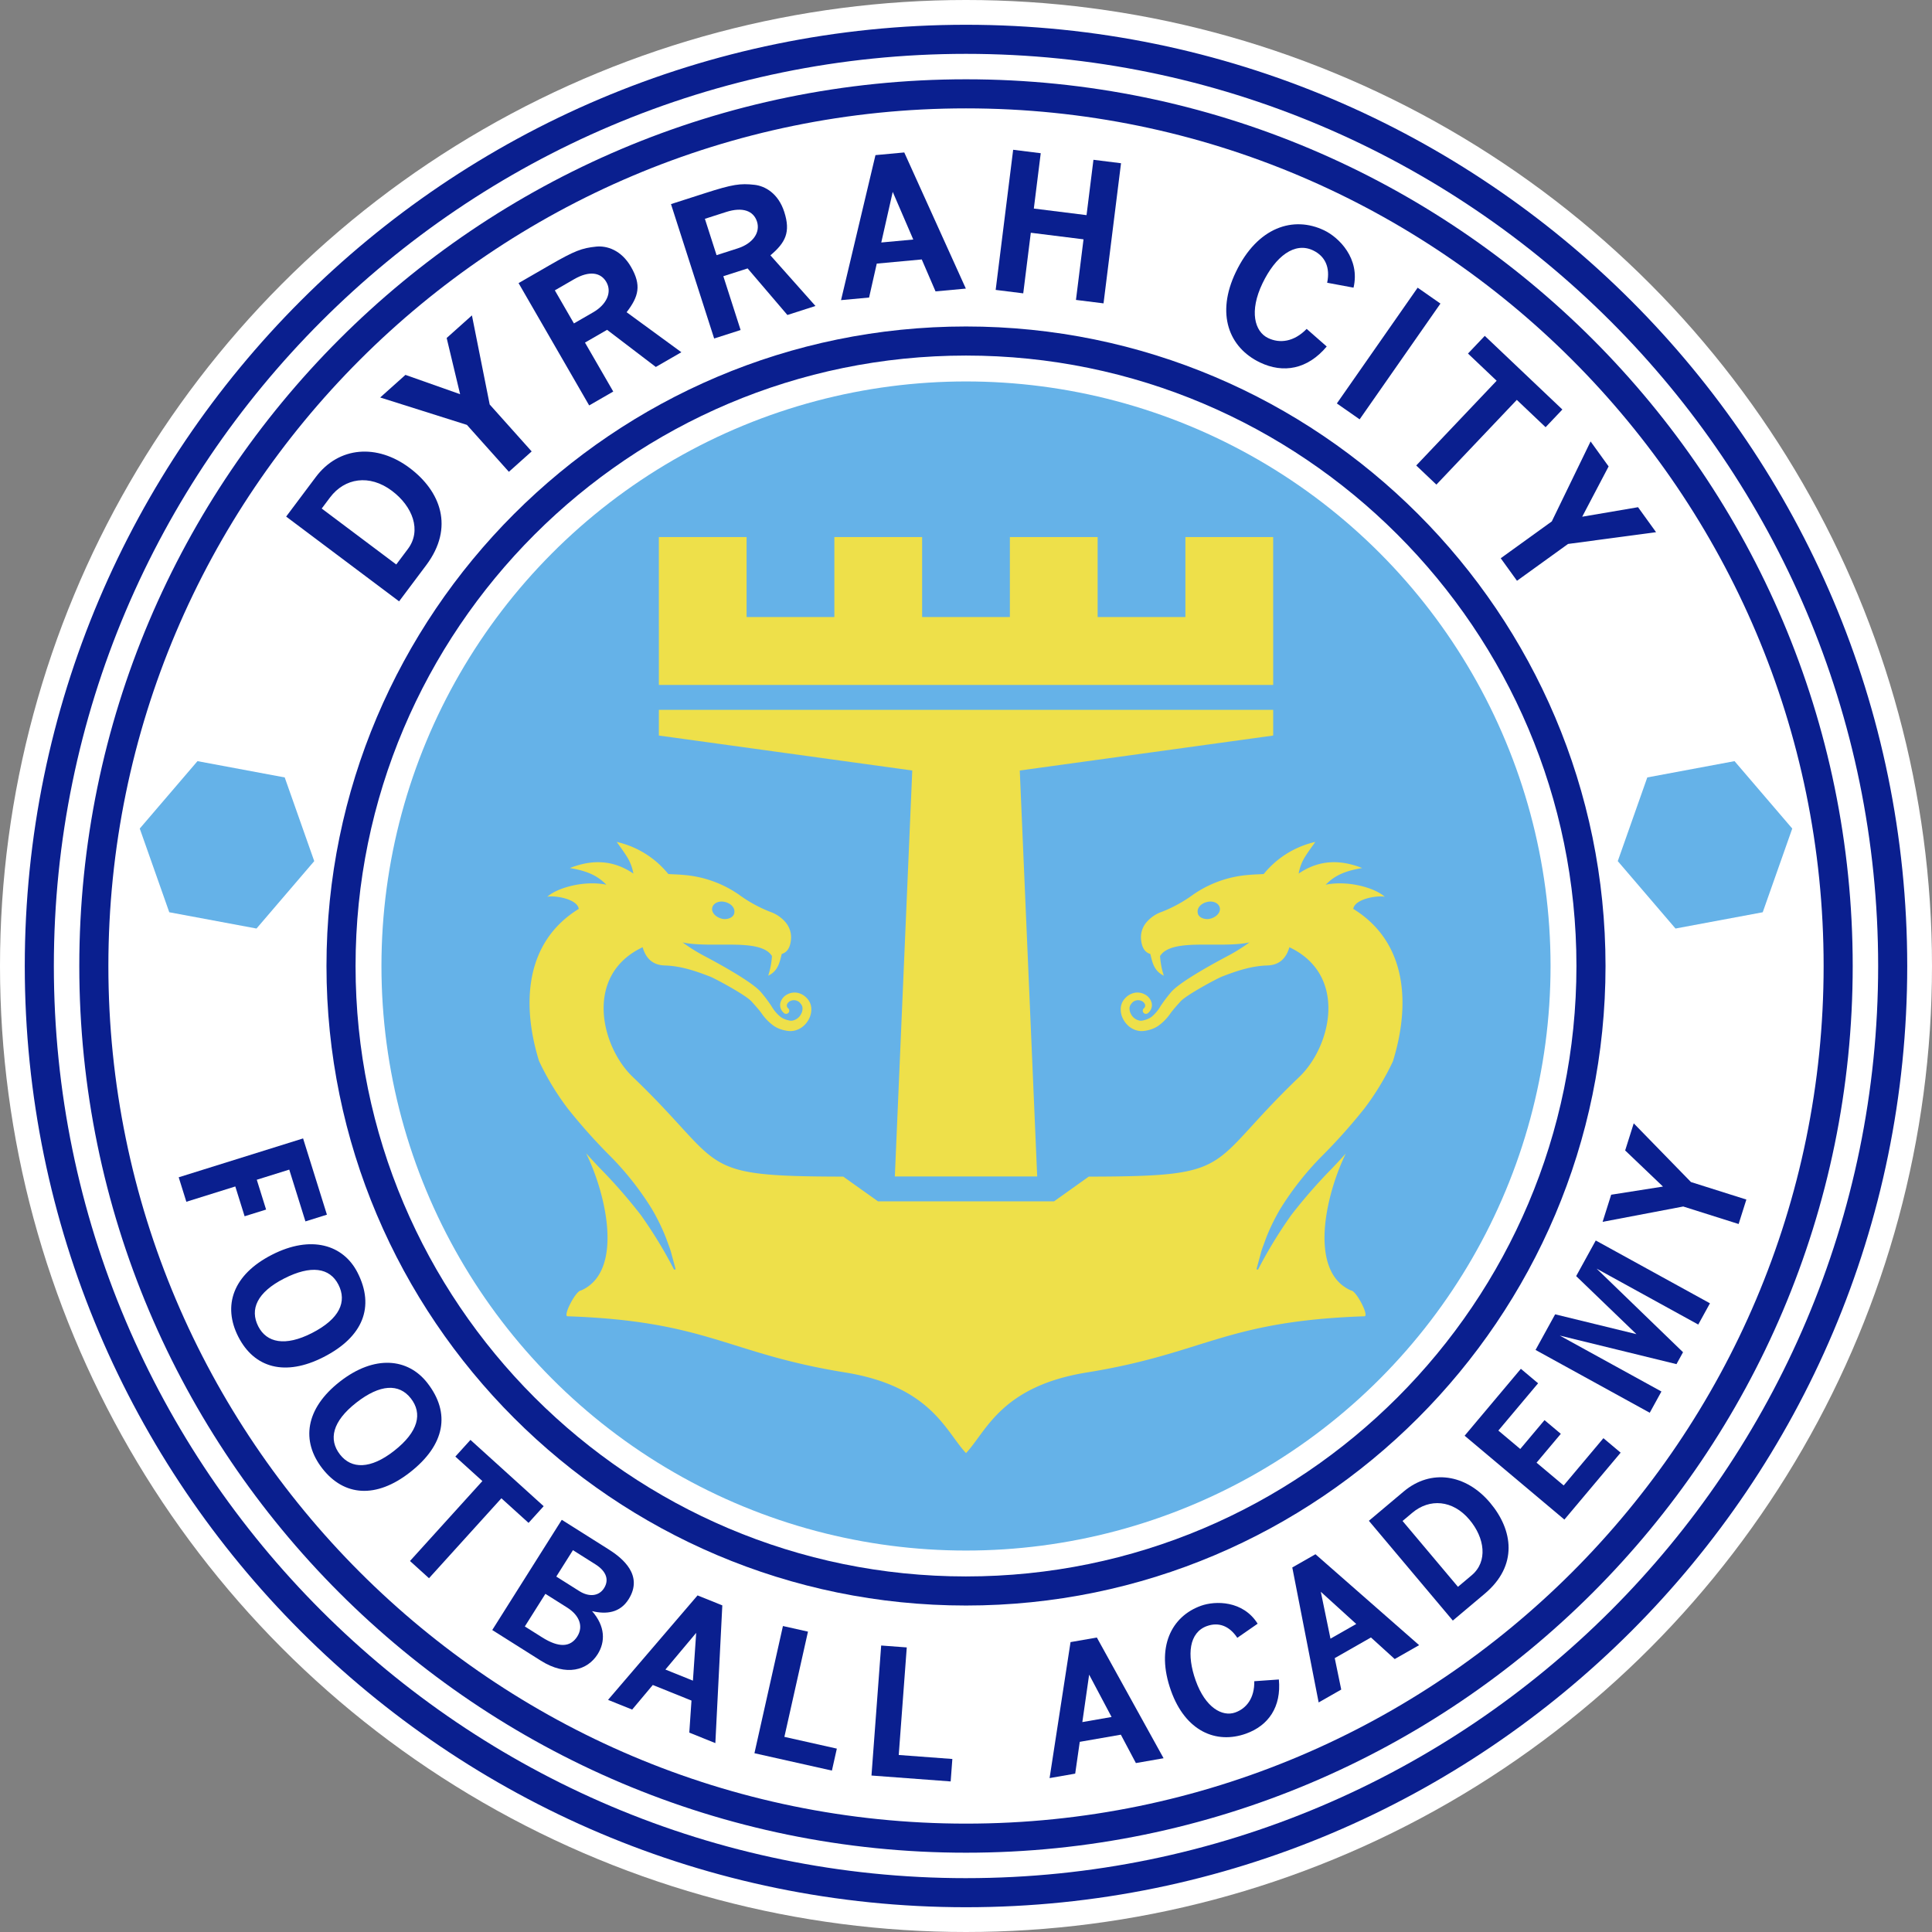
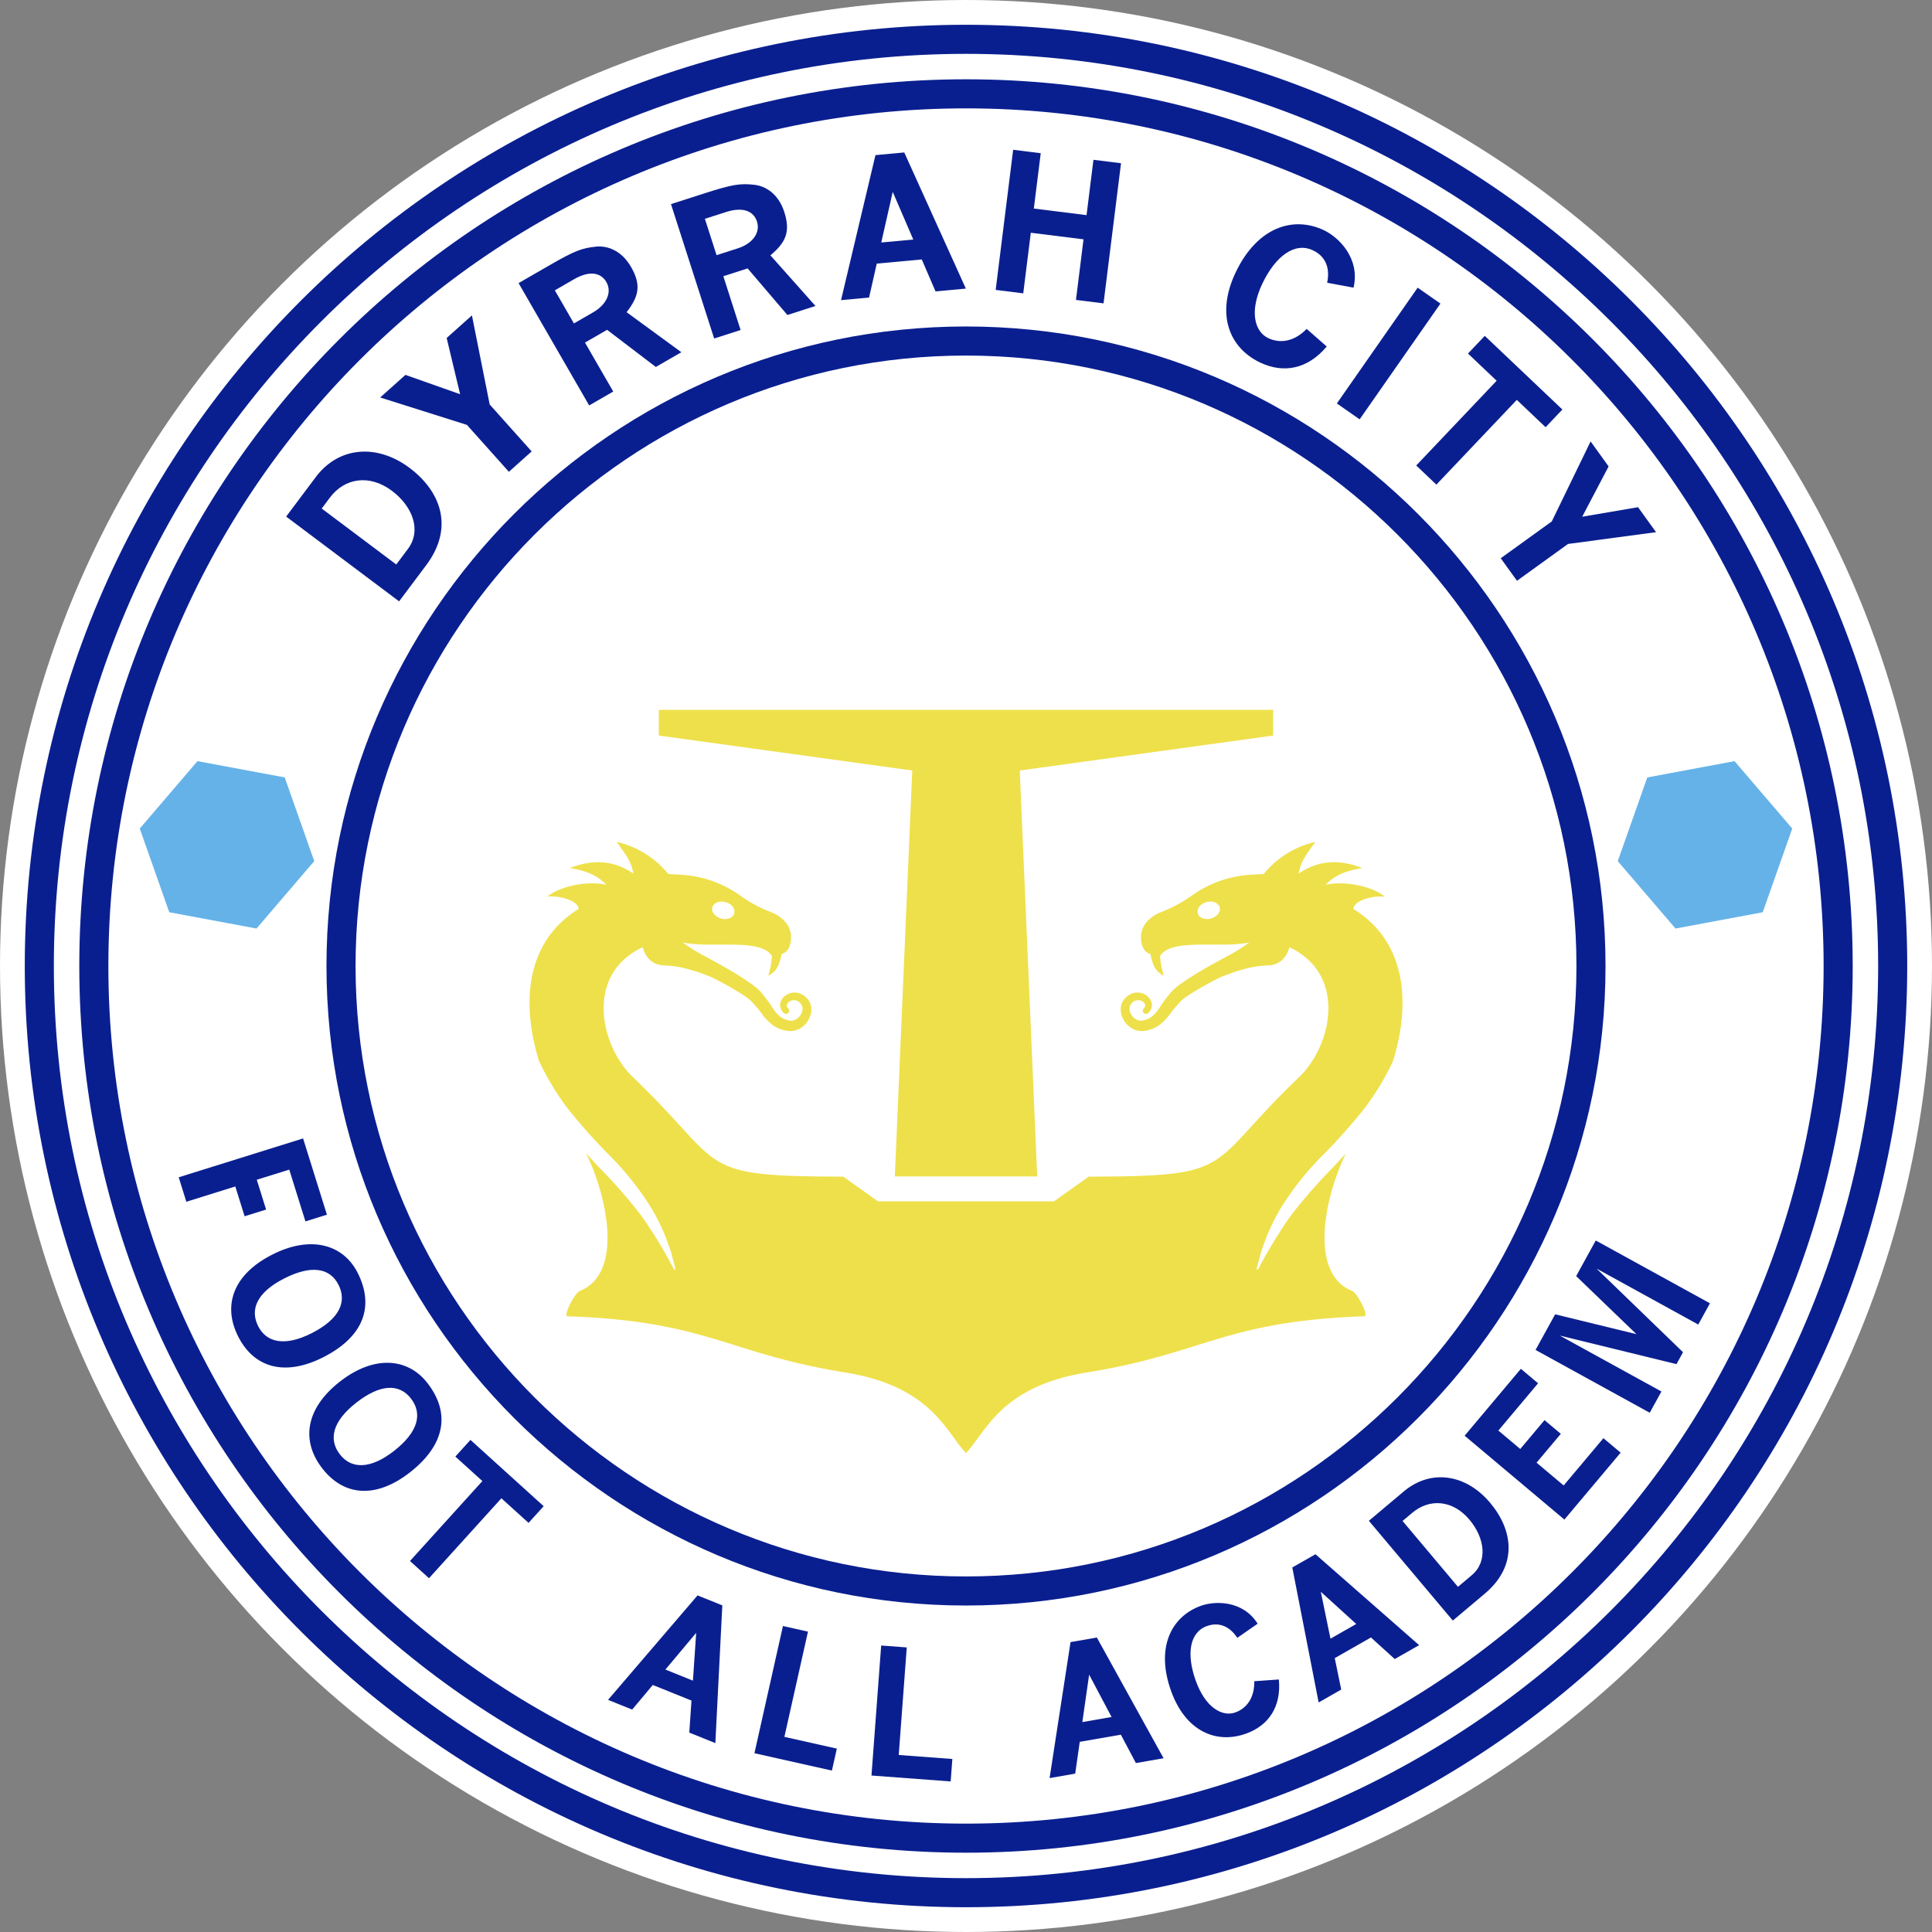
<svg xmlns="http://www.w3.org/2000/svg" id="Layer_1" data-name="Layer 1" viewBox="0 0 609.449 609.449">
  <rect x="0" y="0" width="609.449" height="609.449" fill="#808080" stroke="none" />
  <defs>
    <style>.cls-1{fill:#fff;}.cls-2{fill:#65b2e8;}.cls-3{fill:#0a1f8f;}.cls-4{fill:#eee04a;}</style>
  </defs>
  <circle class="cls-1" cx="304.724" cy="304.724" r="304.724" />
-   <circle class="cls-2" cx="304.725" cy="304.724" r="184.397" />
  <path class="cls-3" d="M425.197,128.421c-163.718,0-296.911,133.194-296.911,296.912S261.48,722.244,425.197,722.244c163.716,0,296.91-133.194,296.91-296.911S588.914,128.421,425.197,128.421Zm0,584.65c-158.659,0-287.738-129.08-287.738-287.738,0-158.659,129.079-287.738,287.738-287.738s287.737,129.079,287.737,287.738C712.934,583.991,583.857,713.07,425.197,713.07Z" transform="translate(-120.472 -120.608)" />
  <path class="cls-3" d="M425.197,145.621c-154.234,0-279.711,125.477-279.711,279.711,0,154.233,125.477,279.711,279.711,279.711,154.232,0,279.71-125.479,279.71-279.711C704.908,271.098,579.429,145.621,425.197,145.621Zm0,550.249c-149.175,0-270.538-121.362-270.538-270.538,0-149.175,121.363-270.538,270.538-270.538s270.537,121.363,270.537,270.538C695.734,574.508,574.372,695.87,425.197,695.87Z" transform="translate(-120.472 -120.608)" />
  <path class="cls-3" d="M425.197,223.595c-111.238,0-201.737,90.499-201.737,201.737,0,111.239,90.499,201.737,201.737,201.737s201.736-90.498,201.736-201.737C626.933,314.094,536.435,223.595,425.197,223.595Zm0,394.301c-106.18,0-192.564-86.384-192.564-192.564s86.384-192.564,192.564-192.564c106.179,0,192.563,86.384,192.563,192.564S531.376,617.896,425.197,617.896Z" transform="translate(-120.472 -120.608)" />
  <path class="cls-3" d="M246.367,310.304l-35.629-26.742,9.334-12.449c7.297-9.73,19.398-10.561,29.605-2.899,9.73,7.302,14.215,18.719,5.237,30.69Zm2.788-16.543c4.363-5.819,1.488-13.417-5.046-18.322-7.106-5.334-14.928-4.048-19.542,2.105l-2.61,3.481L245.471,298.675Z" transform="translate(-120.472 -120.608)" />
  <path class="cls-3" d="M267.76,254.639l-27.359-8.645,7.969-7.13,17.245,6.094-4.241-17.73,7.969-7.13,5.605,28.11,13.237,14.799-7.186,6.43Z" transform="translate(-120.472 -120.608)" />
  <path class="cls-3" d="M306.327,248.5l-22.272-38.583,9.813-5.665c7.904-4.561,10.178-5.392,14.666-5.849,3.32-.333,7.89,1.024,10.991,6.395,3.339,5.785,2.43,9.34-1.387,14.298l17.268,12.619-8.058,4.651-15.37-11.716-6.973,4.025,8.915,15.444Zm1.284-29.387c4.184-2.415,6.008-6.292,4.13-9.546-1.788-3.099-5.452-3.6-10.153-.887l-6.094,3.517,6.022,10.434Z" transform="translate(-120.472 -120.608)" />
  <path class="cls-3" d="M345.754,227.391l-13.619-42.399,10.785-3.465c8.684-2.789,11.082-3.121,15.564-2.619,3.313.375,7.493,2.664,9.39,8.568,2.041,6.357.403,9.638-4.374,13.677l14.21,15.974-8.854,2.844-12.546-14.693-7.663,2.461,5.451,16.972Zm7.457-28.443c4.598-1.477,7.199-4.88,6.05-8.456-1.093-3.406-4.568-4.67-9.732-3.01l-6.699,2.151,3.683,11.466Z" transform="translate(-120.472 -120.608)" />
  <path class="cls-3" d="M385.777,215.285l10.861-45.744,9.086-.841,19.425,42.943-9.561.884-4.346-10.078-14.194,1.312-2.423,10.705Zm22.788-19.117-6.481-15.032-3.614,15.966Z" transform="translate(-120.472 -120.608)" />
  <path class="cls-3" d="M434.556,212.059l5.516-44.204,8.699,1.086-2.179,17.457,16.629,2.074,2.177-17.457,8.699,1.086L468.582,216.304l-8.699-1.085,2.385-19.114-16.629-2.075-2.385,19.114Z" transform="translate(-120.472 -120.608)" />
  <path class="cls-3" d="M539.123,209.801c1.019-4.87-.665-8.391-4.428-10.199-5.805-2.789-11.865,1.841-15.973,10.387-4.235,8.815-2.479,15.215,1.767,17.255,3.655,1.756,8.128,1.259,12.17-2.886l6.327,5.555c-6.047,7.216-13.706,8.564-21.07,5.026-9.783-4.7-13.951-15.303-7.597-28.526,6.842-14.244,18.204-17.784,27.879-13.134,4.676,2.246,11.395,8.915,9.245,18.07Z" transform="translate(-120.472 -120.608)" />
  <path class="cls-3" d="M542.184,247.874l25.487-36.518,7.187,5.016-25.487,36.518Z" transform="translate(-120.472 -120.608)" />
  <path class="cls-3" d="M583.548,232.136l5.297-5.58L613.323,249.79l-5.294,5.579-9.082-8.62-25.368,26.731-6.358-6.035,25.368-26.73Z" transform="translate(-120.472 -120.608)" />
-   <path class="cls-3" d="M609.982,285.088l12.242-25.229,5.686,7.883-8.334,15.865,17.615-3.002,5.686,7.883L615.111,292.197l-16.105,11.618-5.129-7.109Z" transform="translate(-120.472 -120.608)" />
+   <path class="cls-3" d="M609.982,285.088l12.242-25.229,5.686,7.883-8.334,15.865,17.615-3.002,5.686,7.883L615.111,292.197l-16.105,11.618-5.129-7.109" transform="translate(-120.472 -120.608)" />
  <path class="cls-3" d="M176.843,491.983l39.237-12.26,7.517,24.056-6.776,2.119-5.104-16.336-10.243,3.2,2.937,9.402-6.776,2.116-2.937-9.402-15.443,4.826Z" transform="translate(-120.472 -120.608)" />
  <path class="cls-3" d="M222.512,548.712c-12.06,6.148-21.826,3.467-26.873-6.437-4.972-9.758-1.75-19.552,10.654-25.872,12.306-6.273,22.469-3.176,26.966,5.648C238.756,532.838,235.013,542.341,222.512,548.712Zm-12.396-24.808c-8.58,4.372-10.901,9.754-8.178,15.099,2.649,5.196,8.515,6.405,16.899,2.134,8.824-4.499,11.121-9.93,8.397-15.274C224.485,520.471,218.548,519.606,210.116,523.904Z" transform="translate(-120.472 -120.608)" />
  <path class="cls-3" d="M249.787,585.066c-10.675,8.334-20.777,7.559-27.619-1.207-6.741-8.634-5.442-18.866,5.536-27.437,10.891-8.502,21.462-7.397,27.559.414C262.716,566.381,260.852,576.427,249.787,585.066Zm-16.9-22.006c-7.593,5.928-8.848,11.657-5.156,16.387,3.59,4.6,9.582,4.67,17.003-1.122,7.81-6.096,9.031-11.87,5.339-16.598C246.347,556.952,240.351,557.234,232.887,563.059Z" transform="translate(-120.472 -120.608)" />
  <path class="cls-3" d="M264.111,580.085l4.767-5.263,23.094,20.916-4.767,5.263-8.568-7.76L255.8,618.456l-5.999-5.431,22.837-25.216Z" transform="translate(-120.472 -120.608)" />
-   <path class="cls-3" d="M275.754,634.798l21.931-34.765,14.8,9.337c4.421,2.788,11.031,8.195,6.274,15.733-2.701,4.282-7.008,4.817-11.524,3.727,4.197,4.795,4.229,9.695,1.764,13.603-3.171,5.028-9.835,7.133-17.934,2.025Zm15.722,2.307c5.213,3.288,8.905,3.209,11.107-.28,1.966-3.12.733-6.629-3.223-9.126l-6.842-4.316-6.488,10.287Zm11.739-14.587c3.025,1.908,6.165,1.677,7.808-.929s.751-5.317-2.739-7.518l-7.075-4.464-5.255,8.331Z" transform="translate(-120.472 -120.608)" />
  <path class="cls-3" d="M312.278,656.832l28.237-32.954,7.811,3.147-2.197,43.448-8.22-3.312.691-10.107L326.396,652.135l-6.512,7.762Zm26.777-6.065,1.03-15.075-9.71,11.577Z" transform="translate(-120.472 -120.608)" />
  <path class="cls-3" d="M358.458,673.662l8.992-40.125,7.897,1.769-7.44,33.195,16.545,3.709-1.553,6.929Z" transform="translate(-120.472 -120.608)" />
  <path class="cls-3" d="M395.38,680.699l3.058-41.014,8.072.602-2.531,33.93,16.911,1.261-.529,7.084Z" transform="translate(-120.472 -120.608)" />
  <path class="cls-3" d="M451.563,681.508l6.611-42.897,8.298-1.447,21.052,38.08-8.732,1.523-4.746-8.954-12.963,2.258-1.438,10.031Zm19.556-19.276-7.077-13.355-2.146,14.961Z" transform="translate(-120.472 -120.608)" />
  <path class="cls-3" d="M510.778,637.257c-2.535-3.827-5.937-5.008-9.565-3.713-5.597,2-6.493,8.981-3.55,17.223,3.037,8.499,8.374,11.5,12.468,10.038,3.525-1.259,6.101-4.515,6.004-9.859l7.754-.546c.811,8.652-3.277,14.551-10.376,17.088-9.433,3.368-19.095-.777-23.648-13.527-4.907-13.733.143-23.485,9.471-26.817,4.508-1.61,13.245-1.691,17.859,5.659Z" transform="translate(-120.472 -120.608)" />
  <path class="cls-3" d="M536.44,657.642l-8.316-42.577,7.312-4.17,32.696,28.674-7.695,4.39-7.496-6.811-11.424,6.515,2.047,9.919Zm11.859-24.752-11.18-10.159L540.171,637.524Z" transform="translate(-120.472 -120.608)" />
  <path class="cls-3" d="M578.762,631.817l-26.479-31.473,10.996-9.252c8.596-7.232,19.657-5.458,27.243,3.559,7.232,8.596,8.885,19.796-1.691,28.694Zm5.962-14.298c5.14-4.325,4.139-11.758-.719-17.529-5.281-6.278-12.587-6.75-18.022-2.177l-3.075,2.587,17.476,20.772Z" transform="translate(-120.472 -120.608)" />
  <path class="cls-3" d="M613.959,599.959l-31.471-26.454,17.742-21.108,5.433,4.569L593.129,571.879l6.909,5.81,7.651-9.102,5.14,4.32-7.651,9.102,8.553,7.189,12.537-14.916,5.436,4.569Z" transform="translate(-120.472 -120.608)" />
  <path class="cls-3" d="M640.882,566.26l-36.022-19.814,6.181-11.236,25.641,6.255-19.01-18.309L623.852,511.92l36.022,19.814L656.187,538.437l-32.069-17.639,27.267,26.367-2.069,3.76-36.815-9.008,32.067,17.641Z" transform="translate(-120.472 -120.608)" />
-   <path class="cls-3" d="M651.444,501.199l-25.429,4.838,2.703-8.555,16.342-2.573-11.93-11.391,2.703-8.555,18.049,18.519,17.48,5.525-2.439,7.715Z" transform="translate(-120.472 -120.608)" />
  <polygon class="cls-2" points="547.157 240.102 519.636 245.239 510.325 271.64 528.533 292.905 556.054 287.769 565.365 261.367 547.157 240.102" />
  <polygon class="cls-2" points="89.814 245.239 62.294 240.102 44.085 261.367 53.397 287.769 80.917 292.905 99.126 271.64 89.814 245.239" />
-   <polygon class="cls-4" points="207.835 216.064 401.624 216.064 401.624 194.642 401.618 194.642 401.618 169.416 373.934 169.416 373.934 194.642 346.25 194.642 346.25 169.416 318.566 169.416 318.566 194.642 290.882 194.642 290.882 169.416 263.198 169.416 263.198 194.642 235.514 194.642 235.514 169.416 207.83 169.416 207.83 197.416 207.835 197.416 207.835 216.064" />
  <polygon class="cls-4" points="401.624 223.916 207.835 223.916 207.835 232.029 287.774 243.056 282.276 371.106 327.184 371.106 321.686 243.056 401.624 232.029 401.624 223.916" />
  <path class="cls-4" d="M546.678,527.702c-13.313-5.794-8.364-29.454-1.669-43.227-1.395,1.557-2.805,3.073-4.203,4.549a165.838,165.838,0,0,0-12.988,14.849,142.794,142.794,0,0,0-10.507,17.24l-.486-.117,1.355-4.987a20.605,20.605,0,0,1,.8-2.458l.886-2.432a64.011,64.011,0,0,1,4.55-9.291,93.669,93.669,0,0,1,12.756-16.235,179.345,179.345,0,0,0,13.691-15.305,83.029,83.029,0,0,0,8.996-14.862c5.459-17.577,4.766-37.459-12.495-48.11v-0c.468-3.273,8.032-4.342,9.947-3.803-3.194-2.908-11.759-5.253-18.656-3.819,3.424-3.545,7.402-4.535,11.509-5.267-6.857-2.684-13.496-2.695-20.031,1.75a14.504,14.504,0,0,1,2.15-5.503c.955-1.538,2.044-2.96,3.107-4.482a29.248,29.248,0,0,0-16.284,10.134c-1.753.1-3.331.138-4.9.287a35.425,35.425,0,0,0-17.459,6.274,43.285,43.285,0,0,1-9.774,5.357,11.14,11.14,0,0,0-4.841,3.294,7.321,7.321,0,0,0-1.658,5.909c.28,2.093,1.132,3.573,2.864,4.093.588,2.319,1.02,5.323,4.263,6.852a24.765,24.765,0,0,1-1.186-6.204c3.666-5.827,18.881-2.311,28.182-4.292a56.964,56.964,0,0,1-7.261,4.494c-2.643,1.407-14.536,7.748-17.465,11.211a45.229,45.229,0,0,0-3.284,4.364,12.397,12.397,0,0,1-2.856,3.402,6.32,6.32,0,0,1-1.81.908,10.085,10.085,0,0,1-1.033.267,2.571,2.571,0,0,1-.802.04,3.87,3.87,0,0,1-2.839-2.071,3.672,3.672,0,0,1-.475-1.754,2.354,2.354,0,0,1,.14-.795,2.456,2.456,0,0,1,.44-.728,2.611,2.611,0,0,1,3.156-.909,2.083,2.083,0,0,1,1.153,1.114,1.125,1.125,0,0,1-.381,1.258l-.032.033a.999.999,0,0,0,1.366,1.456,3.603,3.603,0,0,0,1.04-1.446,3.122,3.122,0,0,0,.072-1.908,4.253,4.253,0,0,0-2.206-2.579,4.863,4.863,0,0,0-3.301-.433,5.56,5.56,0,0,0-2.82,1.677,5.213,5.213,0,0,0-.962,1.409,5.068,5.068,0,0,0-.428,1.696,6.48,6.48,0,0,0,.621,3.206,7.484,7.484,0,0,0,1.946,2.539,6.401,6.401,0,0,0,3.044,1.43,5.846,5.846,0,0,0,1.756.035,13.178,13.178,0,0,0,1.474-.282,9.804,9.804,0,0,0,2.845-1.213,15.673,15.673,0,0,0,4.044-4.122c1.034-1.388,2.09-2.52,3.108-3.662,1.852-2.077,11.547-7.259,13.068-7.849,4.576-1.777,9.222-3.363,14.304-3.518,3.12-.095,5.755-1.514,6.992-5.755l0-0c18.514,8.758,13.21,31.26,3.123,40.908-29.957,28.654-19.108,31.375-66.414,31.452l-10.95,7.797H397.431l-10.95-7.797c-47.306-.077-36.457-2.798-66.414-31.452-10.087-9.649-15.391-32.15,3.123-40.908l0.0 0c1.237,4.241,3.872,5.66,6.992,5.755,5.082.155,9.728,1.741,14.304,3.518,1.521.591,11.216,5.772,13.068,7.849,1.019,1.142,2.075,2.274,3.108,3.662a15.673,15.673,0,0,0,4.044,4.122,9.806,9.806,0,0,0,2.845,1.213,13.178,13.178,0,0,0,1.474.282,5.848,5.848,0,0,0,1.757-.035,6.401,6.401,0,0,0,3.044-1.43,7.482,7.482,0,0,0,1.946-2.539,6.48,6.48,0,0,0,.621-3.206,5.067,5.067,0,0,0-.428-1.696,5.212,5.212,0,0,0-.962-1.409,5.56,5.56,0,0,0-2.82-1.677,4.863,4.863,0,0,0-3.301.433,4.253,4.253,0,0,0-2.206,2.579,3.123,3.123,0,0,0,.072,1.908,3.603,3.603,0,0,0,1.04,1.446.999.999,0,0,0,1.366-1.456l-.032-.033a1.125,1.125,0,0,1-.381-1.258,2.083,2.083,0,0,1,1.153-1.114,2.611,2.611,0,0,1,3.156.909,2.454,2.454,0,0,1,.44.728,2.355,2.355,0,0,1,.14.795,3.674,3.674,0,0,1-.475,1.754,3.87,3.87,0,0,1-2.839,2.071,2.572,2.572,0,0,1-.802-.04,10.085,10.085,0,0,1-1.033-.267,6.322,6.322,0,0,1-1.81-.908,12.397,12.397,0,0,1-2.856-3.402,45.229,45.229,0,0,0-3.284-4.364c-2.929-3.463-14.821-9.805-17.465-11.211a56.964,56.964,0,0,1-7.261-4.494c9.301,1.981,24.516-1.535,28.182,4.292a24.765,24.765,0,0,1-1.186,6.204c3.243-1.529,3.675-4.533,4.263-6.852,1.732-.521,2.584-2,2.864-4.093a7.321,7.321,0,0,0-1.658-5.909,11.14,11.14,0,0,0-4.841-3.294,43.284,43.284,0,0,1-9.774-5.357,35.424,35.424,0,0,0-17.458-6.274c-1.568-.149-3.147-.188-4.9-.287a29.249,29.249,0,0,0-16.284-10.134c1.064,1.522,2.152,2.944,3.107,4.482a14.505,14.505,0,0,1,2.15,5.503c-6.535-4.445-13.174-4.434-20.031-1.75,4.107.733,8.086,1.723,11.509,5.267-6.897-1.434-15.462.911-18.656,3.819,1.915-.54,9.479.53,9.947,3.803v0c-17.209,10.619-17.951,30.413-12.545,47.951a83.05,83.05,0,0,0,9.073,15.021,179.336,179.336,0,0,0,13.691,15.305,93.665,93.665,0,0,1,12.756,16.235,64.011,64.011,0,0,1,4.55,9.291l.886,2.432a20.584,20.584,0,0,1,.8,2.458l1.355,4.987-.486.117A142.795,142.795,0,0,0,322.613,503.873a165.838,165.838,0,0,0-12.988-14.849c-1.418-1.498-2.849-3.037-4.263-4.617,6.712,13.763,11.7,37.492-1.635,43.296-1.606,0-5.806,8.127-4.204,8.127,44.243,1.521,50.289,11.709,87.511,17.713,27.2,4.387,31.752,18.645,38.168,25.445,6.416-6.8,10.968-21.058,38.168-25.445,37.222-6.004,43.268-16.192,87.511-17.713C552.484,535.829,548.284,527.702,546.678,527.702Zm-44.655-117.243c-1.459.3-3.698-.348-3.747-2.096-.185-1.479,1.199-2.895,3.208-3.279,1.911-.366,3.626.568,3.805,2.073C505.46,408.599,503.999,410.052,502.023,410.459Zm-153.102-5.375c2.009.384,3.393,1.8,3.208,3.279-.049,1.748-2.288,2.396-3.747,2.096-1.977-.407-3.437-1.86-3.266-3.302C345.295,405.652,347.01,404.718,348.921,405.084Z" transform="translate(-120.472 -120.608)" />
</svg>